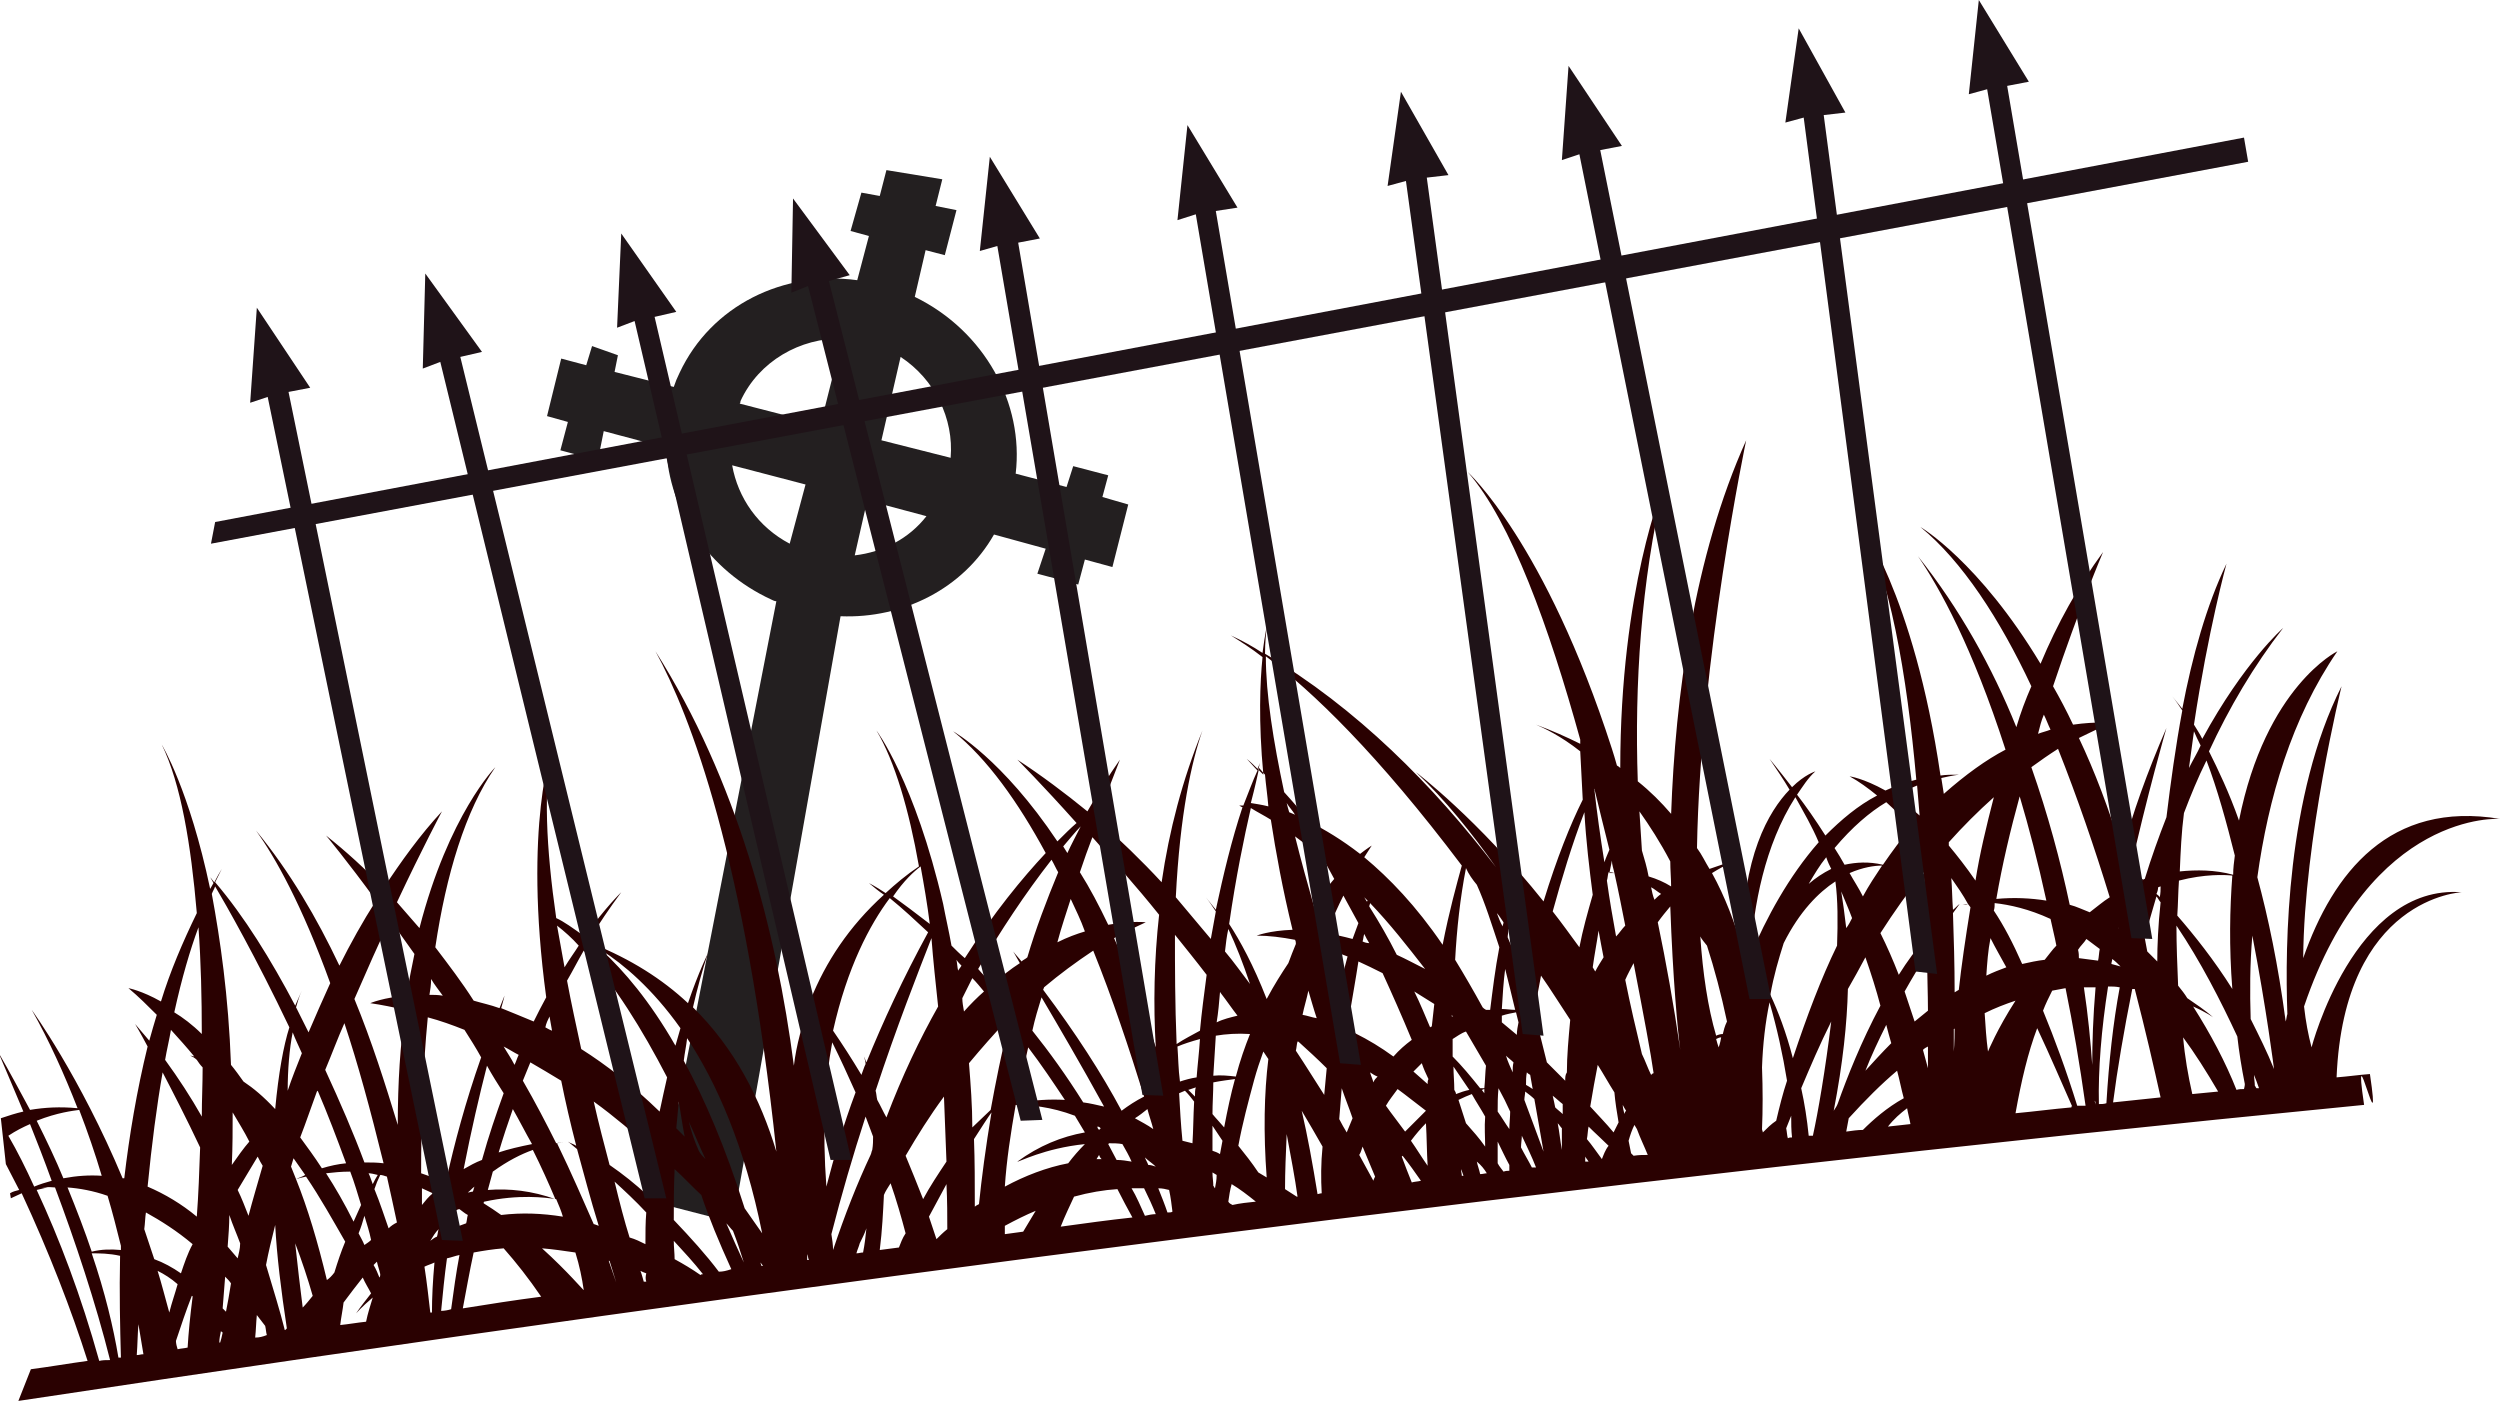
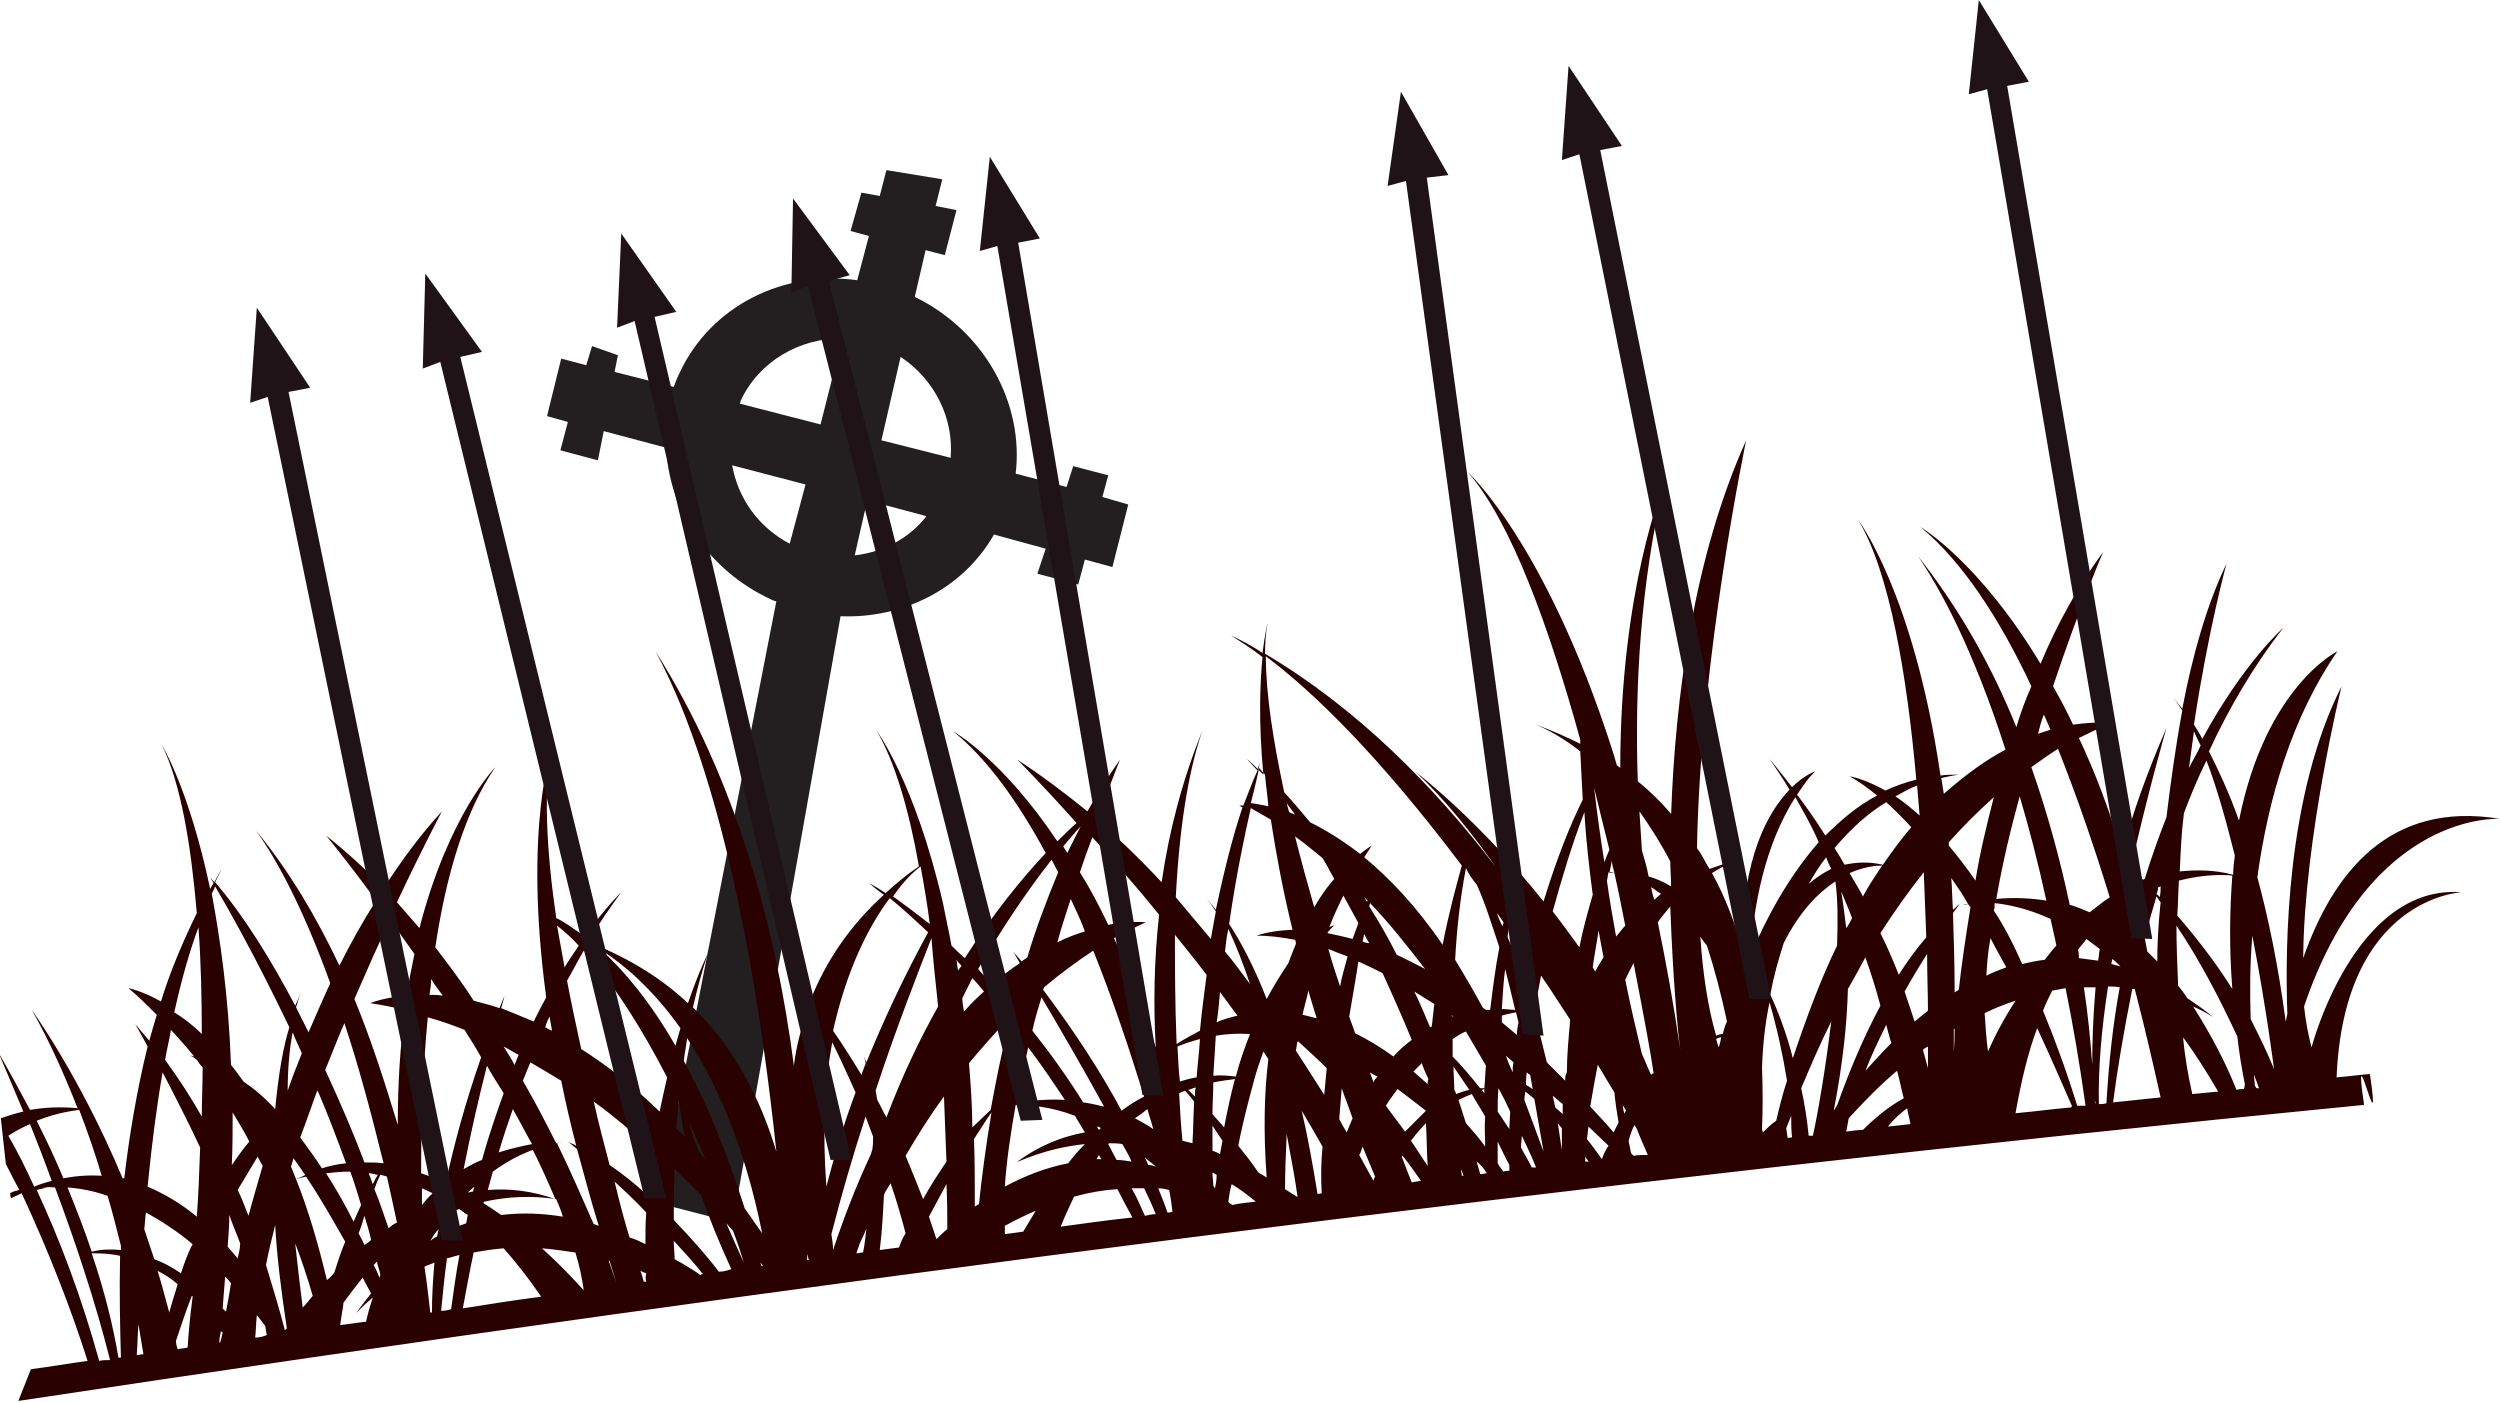
<svg xmlns="http://www.w3.org/2000/svg" id="palisad-2" x="0px" y="0px" viewBox="0 0 299.8 168.2" style="enable-background:new 0 0 299.8 168.2;" xml:space="preserve">
  <style type="text/css"> .st0{fill:#231F20;} .st1{fill:#2A0101;} .st2{fill:#1F1318;} </style>
  <path class="st0" d="M132.2,59.6l0.7-2.6l-4.2-1.1l-0.8,2.5l-6.1-1.6c1-8.4-3.7-17.1-12.1-21.2l1.3-5.6l2.3,0.6l1.4-5.4l-2.5-0.5 l0.8-3.2l-6.7-1.1l-0.8,3.1l-2.2-0.4l-1.3,4.6l2.2,0.6l-1.4,5.3c-8.8-1.2-17.5,3-21.3,11.1c-0.3,0.6-0.5,1.1-0.7,1.7l-7.1-1.8l0.4-2 l-3.1-1.1l-0.7,2.3l-3-0.8l-1.7,6.9l2.5,0.7L67.2,54l4.5,1.2l0.7-3.5l7.5,2c0.3,7.5,5,14.7,12.6,18.2c0.2,0.1,0.4,0.2,0.6,0.2 L79,144.3l8.9,2.3l12.9-72.7c7.5,0.3,14.7-3.3,18.4-9.8l6.2,1.7l-1,3l4.9,1.3l0.8-3l3.3,0.9l1.9-7.5L132.2,59.6L132.2,59.6z M94.7,65.2c-3.8-2-6.2-5.5-6.9-9.4l8.8,2.3L94.7,65.2z M98.4,50.9l-9.7-2.5c0.1-0.1,0.1-0.2,0.1-0.3c2.2-4.8,7.2-7.6,12.2-7.5 L98.4,50.9L98.4,50.9z M102.5,66.6l1.5-6.6l7.1,1.9C109,64.6,105.9,66.2,102.5,66.6z M105.7,52.8l2.3-10c4.1,2.7,6.4,7.4,6,12.1 L105.7,52.8L105.7,52.8z" />
  <path class="st1" d="M299.8,98.2c-13.2-2.2-20,6.4-23.6,16.7c0.1-14.3,4.6-32.6,4.6-32.6c-6.6,13.1-6.8,30.9-6.5,39.3 c-0.1,0.3-0.1,0.6-0.2,0.9c-0.9-6.8-2.1-12.5-3.4-17.3c1.3-9.4,4.1-19.1,9.6-27.1c0,0-8.6,4.2-11.8,20.3c-1.2-3.4-2.5-6.1-3.6-8.3 c2.4-5.2,5.4-10.3,8.9-14.8c0,0-4.7,4.1-9.7,13.3c-0.3-0.6-0.7-1.2-1-1.7c1.7-11.3,3.9-19.3,3.9-19.3c-2.4,5-4.1,11.1-5.3,17.4 c-0.8-1-1.2-1.5-1.2-1.5c0.4,0.5,0.8,1.1,1.2,1.7c-0.8,4.3-1.4,8.7-1.9,12.8c-0.9,2.3-1.8,4.8-2.6,7.4c-0.1,0-0.2,0.1-0.2,0.1 c-0.6-0.5-0.9-0.8-0.9-0.8c0.2,0.3,0.5,0.6,0.8,0.9c-0.4,0.2-0.9,0.4-1.3,0.6c-0.1-0.4-0.2-0.8-0.3-1.1c2.2-9.9,4.5-17.8,4.5-17.8 c-2.3,5.3-4.1,10.3-5.3,14.9c-1.6-5.2-3.3-9.7-5.2-13.7c1.2-0.6,2.5-1.2,3.8-1.8c0,0-1.7-0.2-4.5,0.2c-0.8-1.7-1.6-3.2-2.4-4.6 c3.1-9.3,6-16.1,6-16.1c-3,4.1-5.5,8.6-7.5,13.4c-7.4-12.3-14.4-16.4-14.4-16.4c5,4.1,9.5,11,13.3,19.1c-0.7,1.6-1.3,3.2-1.8,4.9 c-2.9-7.2-6.8-14.2-11.8-20.5c2.6,3.8,6.5,10.8,10.5,23.2c-2.3,1.2-4.8,3-7.4,5.3c-0.1-0.7-0.2-1.2-0.3-1.9c1.3-0.3,2.1-0.4,2.1-0.4 c-0.8,0-1.5,0-2.2,0.1c-3.2-21.9-9.9-30.7-9.9-30.7c3.8,6.2,5.9,18.8,7,31.2c-1.3,0.3-2.6,0.8-3.7,1.3c-2.7-1.5-4.3-1.7-4.3-1.7 c1.1,0.6,2.2,1.4,3.3,2.3c-2.3,1.2-4.3,2.9-6.2,4.8c-1.2-1.9-2.4-3.6-3.4-4.9c0.7-1,1.3-2,2.2-2.8c0,0-1.3,0.4-2.8,1.9 c-1.7-2.2-2.7-3.4-2.7-3.4c0.8,1.2,1.7,2.5,2.4,3.7c-2.5,2.6-5.7,8-5.7,18.9c-0.9-3-2-6-3.6-8.9c1.6-1,2.8-1.5,3.5-1.7 c-1.3,0.3-2.6,0.8-3.8,1.2c-0.5-0.8-0.9-1.7-1.5-2.5c0.4-22.8,5.9-48.9,5.9-48.9c-6.3,14-8.5,30.8-9,44.8c-1.2-1.4-2.5-2.7-4-3.9 c-0.4-11.7,0.4-23.9,3.1-35.5c0,0-5.2,12.4-5.2,33.9c-0.1-0.1-0.2-0.2-0.4-0.3c-0.2-0.7-0.4-1.4-0.6-2c0,0,0-0.1,0.1-0.1 c0,0-0.1,0-0.1,0.1c-8-24.8-17.3-33.2-17.3-33.2c5.2,5.9,9.8,18.7,13.5,32.1c0,0.1,0,0.3,0,0.5c-1.6-0.8-3.4-1.6-5.3-2.3 c0.9,0.4,2.9,1.3,5.3,3.2c0.1,2,0.2,3.9,0.3,5.8c-1.5,3-3.1,7-4.7,12.2c-7.9-9.9-15.3-15.5-15.3-15.5c3.5,3.3,6.7,7.3,9.6,11.4 c-7.5-9.8-16.7-19.1-27.7-25.6c0-1.3,0.1-2.6,0.3-3.7c0,0-0.3,1.2-0.6,3.6c-1.2-0.8-2.5-1.5-3.8-2.1c1.1,0.7,2.4,1.5,3.8,2.6 c-0.3,3-0.5,7.7,0.1,14.1c-0.2-0.2-0.4-0.4-0.6-0.6c0.1-0.5,0.2-0.8,0.2-0.8c-0.1,0.2-0.2,0.5-0.3,0.7c-0.4-0.4-0.8-0.8-1.3-1.2 c0.4,0.4,0.8,0.9,1.3,1.4c-0.6,1.3-1.1,2.7-1.7,4.2c-0.3,0-0.5,0-0.5,0c0.2,0.1,0.3,0.2,0.4,0.2c-1.3,3.9-2.3,8.1-3.2,12.3 c-0.8-1-1.2-1.5-1.2-1.5c0.4,0.5,0.8,1.1,1.2,1.7c-0.2,1.1-0.4,2.2-0.6,3.3c-1.4-1.7-2.8-3.3-4.2-5c0.5-10,1.9-16.3,3.2-20 c-2.4,5.9-4,12-4.9,18.2c-2.4-2.6-5-5.1-7.7-7.5c0.3-0.8,0.6-1.6,0.8-2.3c0,0,0,0,0,0c0,0,0,0,0,0c1.2-3.1,1.9-4.9,1.9-4.9 c-1.4,2-2.7,4.1-3.9,6.2c-2.7-2.2-5.5-4.3-8.4-6.2c0,0,2.9,2.9,7.1,7.6c-0.7,0.6-1.4,1.3-2.3,2.2c-6.6-9.9-12.5-13.2-12.5-13.2 c4.1,3.3,7.8,8.5,11.1,14.6c-2.8,3-6.2,7.1-9.7,12.6c-0.6-0.5-1.1-1-1.6-1.5c-0.3-1.7-0.7-3.4-1-5c0,0,0-0.1,0-0.1c0,0,0,0,0,0.1 c-3.4-14.7-8-20.8-8-20.8c2.2,3.7,3.9,9.5,5.1,16.3c-1.5,1-2.8,2.1-4,3.2c-1.2-0.8-2-1.2-2-1.2c0.6,0.5,1.2,1,1.8,1.4 c-4.2,3.8-7,8.1-8.8,12.6c-1.6-2.2-2.7-3.4-2.7-3.4c0.9,1.2,1.8,2.6,2.6,3.9c-0.9,2.4-1.6,4.9-1.9,7.4c-2.1-16.2-6.8-34.2-16.6-49.7 c4.2,7.7,10.8,24.9,14.5,60c-1.9-6.3-5-12.4-10-17.3c0.5-2.2,1.1-4.4,1.8-6.5c0,0-1.1,2.2-2.4,6c-3.1-2.9-6.9-5.3-11.4-7.1 c-0.2-0.1-0.3-0.3-0.5-0.4c1.2-2,2.5-3.9,3.9-5.8c0,0-1.8,1.7-4.4,5.3c-1.4-1-2.5-1.8-3.4-2.2c-1.2-8.3-1.6-15.9-0.4-20.8 c0,0-3.6,9.6-0.8,30.3c-0.5,0.9-1,1.9-1.5,2.9c-1.4-0.6-2.7-1.1-3.9-1.6c0.3-1,0.4-1.5,0.4-1.5c-0.2,0.5-0.4,1-0.6,1.5 c-1.1-0.4-2.1-0.6-3.1-0.9c-1.4-2.2-3-4.3-4.6-6.4c1.3-8.7,3.6-16.4,7.2-21.6c0,0-5.6,5.7-9.1,19.3c-0.9-1-1.8-2.1-2.7-3.1 c3.1-6.6,5.4-10.9,5.4-10.9c-2.6,2.8-4.9,6-7,9.2c-2.2-2.3-4.5-4.4-6.9-6.3c0,0,2.5,3,6,7.8c-1.6,2.5-3.1,5.2-4.4,7.8 c-2.7-5.7-5.9-11.2-10-16.2c2.3,3.2,5.5,8.9,8.9,18.3c-0.9,2-1.8,4-2.6,5.9c-0.5-1-1-2-1.5-3c0.2-0.7,0.4-1.4,0.7-2 c0,0-0.3,0.6-0.8,1.8c-2.9-5.5-6.1-10.7-9.6-14.8c0.3-0.6,0.6-1.2,0.8-1.6c-0.3,0.5-0.6,1-0.9,1.6c-0.2-0.2-0.3-0.4-0.5-0.6 c0,0,0.2,0.3,0.4,0.7c-0.1,0.2-0.3,0.5-0.4,0.7c-2.5-11.9-5.8-17.3-5.8-17.3c2.3,4.7,3.5,12,4.2,20.2c-1.7,3.5-3.2,7-4.3,10.6 c-2.3-1.3-3.9-1.6-3.9-1.6c1.2,1,2.3,2.1,3.4,3.2c-0.3,1-0.6,2-0.9,3.1c-0.6-0.7-1.1-1.3-1.7-2c0,0,0.6,1,1.5,2.7 c-1.3,5.3-2.2,10.7-2.8,15.8c-0.1,0-0.1,0-0.2,0c-5.1-12.2-10.9-20.2-10.9-20.2c2.1,3.7,3.9,7.7,5.5,11.8c-2.1-0.2-3.9-0.1-5.7,0.2 c-1.2-2.2-2.4-4.5-3.8-6.9c0,0,1.2,2.8,3,7.1c-0.9,0.2-1.8,0.5-2.7,0.8l0.6,5.5c0.5,1,1.1,2.1,1.6,3.1c-0.4,0.1-0.8,0.2-1.1,0.4 l0.1,0.6c0.4-0.2,0.9-0.4,1.3-0.6c3.3,7.1,6,14.1,7.9,20.1c-2.2,0.3-4.5,0.7-6.8,1l-1.5,3.8c93.4-14.1,187.2-26.3,281.3-35.5 c-1.5-10.2,2.2,6.5,0.7-3.7c-1.3,0.1-2.7,0.3-4,0.4c0.9-21.6,15-22.2,15-22.2c-12.9-1-18,18.6-18,18.6c-0.4-1.5-0.7-3.1-0.9-4.9 C284.3,97.1,299.8,98.2,299.8,98.2L299.8,98.2z M9.5,133.1c1,2.6,1.9,5.2,2.7,7.9c-1.5-0.1-3,0-4.6,0.3c-0.9-2.2-2-4.5-3.2-6.9 C6.9,133.4,8.8,133.2,9.5,133.1L9.5,133.1z M1,136.2c0.9-0.6,1.7-1,2.6-1.4c0.8,2,1.7,4.3,2.6,6.8c-0.7,0.2-1.4,0.4-2.1,0.7 C3.1,140.1,2.1,138.1,1,136.2L1,136.2z M11.9,163.2c-2.2-7.9-4.8-14.7-7.5-20.5c0.8-0.2,1.3-0.3,1.3-0.3c-0.5,0-0.9,0-1.3,0.1 c0,0,0,0,0,0c0.6-0.1,1.3-0.2,2.2-0.1c2.4,6.4,4.9,13.9,6.6,20.7C12.7,163.1,12.3,163.1,11.9,163.2z M14.5,162.8c-0.1,0-0.2,0-0.3,0 c-0.6-3.6-1.6-7.8-3.2-12.5c0.9,0,2.1,0,3.4,0.3C14.3,155,14.4,159.1,14.5,162.8L14.5,162.8z M14.5,149.9c-1.2-0.1-2.3-0.1-3.5,0.2 c-0.8-2.4-1.8-5-2.9-7.7c1.4,0.1,3.1,0.4,4.8,1c0.6,2,1.1,4,1.6,6C14.5,149.6,14.5,149.8,14.5,149.9L14.5,149.9z M16.4,162.5 c0.1-1.3,0.1-2.5,0.2-3.7c0.2,1.2,0.4,2.4,0.6,3.6C16.9,162.4,16.7,162.5,16.4,162.5L16.4,162.5z M81.6,123.3 c-0.2,0.7-0.4,1.4-0.6,2.1c-3.1-5.4-6.2-9-8.8-11.4C74.7,115.6,78.2,118.5,81.6,123.3L81.6,123.3z M82.1,136.3c-0.3-0.3-0.7-0.7-1-1 c0.1-1.1,0.2-2.2,0.3-3.2c0,0,0,0,0,0C81.6,133.3,81.8,134.7,82.1,136.3L82.1,136.3z M69.4,113.4c-0.5,0.8-1.1,1.6-1.7,2.6 c-0.3-1.7-0.6-3.4-0.9-5C67.7,111.7,68.6,112.5,69.4,113.4L69.4,113.4z M65.9,121.9c0.1,0.6,0.2,1.1,0.3,1.7 c-0.3-0.1-0.6-0.3-0.8-0.4C65.5,122.7,65.7,122.3,65.9,121.9L65.9,121.9z M62.2,126.5c-0.2,0.4-0.3,0.8-0.5,1.2 c-0.4-0.8-0.9-1.5-1.3-2.2C61,125.8,61.6,126.2,62.2,126.5L62.2,126.5z M58.5,142.7c0.2-0.7,0.4-1.5,0.6-2.2 c1.8-1.3,3.4-2.1,4.8-2.6c1,2,1.9,4,2.7,5.9C63.8,142.8,61.1,142.5,58.5,142.7L58.5,142.7z M66.7,143.8c0.3,0.7,0.6,1.4,0.8,2.1 c-2.5-0.4-4.9-0.5-7.4-0.2c-0.7-0.5-1.3-0.9-2.1-1.4c0-0.1,0-0.2,0.1-0.2C62.2,143.2,65.4,143.6,66.7,143.8L66.7,143.8z M59.8,138.2 c0.5-1.7,1.1-3.5,1.7-5.2c0.8,1.4,1.5,2.8,2.3,4.2C62.3,137.5,61,137.8,59.8,138.2z M60.4,131.1c-0.9,2.5-1.8,5.1-2.6,8 c-0.8,0.3-1.5,0.7-2.2,1.1c0.9-4.6,1.9-8.9,2.8-12.4C59,128.9,59.7,130,60.4,131.1L60.4,131.1z M56.9,142.3 c-0.1,0.2-0.1,0.4-0.2,0.6c-0.2,0-0.4,0.1-0.6,0.1C56.4,142.8,56.6,142.5,56.9,142.3z M51.7,117.4c0.4,0.7,0.9,1.3,1.4,2 c-0.6-0.1-1.1-0.1-1.6-0.1C51.6,118.7,51.7,118.1,51.7,117.4z M55.7,123.5c0.7,1.1,1.4,2.2,2,3.3c-1.9,5.4-3.2,10.3-4.2,14.8 c-0.1,0.1-0.1,0.1-0.2,0.2c-0.9-0.4-1.9-0.8-2.8-1.1c0-6.1,0.2-12.5,0.8-18.7C52.8,122.4,54.2,122.9,55.7,123.5L55.7,123.5z M56.1,145.7c-0.1,0.3-0.1,0.7-0.2,1c-0.6,0.2-1.1,0.4-1.7,0.7c0.1-0.8,0.3-1.5,0.4-2.2c0.2-0.1,0.3-0.2,0.5-0.2 C55.4,145.2,55.7,145.5,56.1,145.7L56.1,145.7z M52.6,147.4c-0.1,0.3-0.1,0.6-0.2,0.9c-0.3,0.1-0.5,0.3-0.8,0.5 C51.9,148.3,52.2,147.8,52.6,147.4L52.6,147.4z M50.6,144.5c0-0.7,0-1.4,0-2c0.4,0.2,0.9,0.4,1.3,0.6C51.4,143.5,51,144,50.6,144.5 L50.6,144.5z M41.3,122.7c1.6,4.8,3.1,10.3,4.7,16.8c-0.8-0.1-1.5-0.1-2.3-0.1c-1.3-3.5-2.9-7.2-4.7-11.1 C39.8,126.4,40.5,124.5,41.3,122.7L41.3,122.7z M43.7,145.8c0.3,1,0.6,1.9,0.8,2.9c-0.2,0.2-0.5,0.4-0.8,0.6c-0.2-0.5-0.5-1-0.7-1.4 C43.3,147.2,43.5,146.5,43.7,145.8L43.7,145.8z M42.4,146.5c-1.1-2.2-2.2-4.1-3.3-5.8c0.9-0.1,1.8-0.2,2.9-0.2 c0.5,1.3,0.9,2.7,1.3,4C43,145.2,42.7,145.8,42.4,146.5L42.4,146.5z M38,130.9c0,0,0.1-0.1,0.1-0.1c1.2,2.8,2.3,5.7,3.4,8.7 c-1,0.1-1.9,0.3-2.9,0.6c-0.9-1.4-1.8-2.6-2.6-3.7C36.7,134.6,37.3,132.8,38,130.9L38,130.9z M36.2,126.3c-0.6,1.5-1.2,3-1.7,4.5 c0-2.5,0.2-5,0.6-7C35.4,124.6,35.8,125.4,36.2,126.3L36.2,126.3z M36.6,140.9c-0.3,0.2-0.7,0.3-1.1,0.5c-0.2-0.5-0.4-1-0.6-1.5 c0.1-0.3,0.2-0.7,0.3-1C35.7,139.6,36.1,140.2,36.6,140.9L36.6,140.9z M20.5,123.5c1,1.1,1.9,2.1,2.8,3.2c-0.3-0.1-0.5-0.1-0.5-0.1 c0.3,0.1,0.6,0.3,0.8,0.5c0.2,0.3,0.4,0.6,0.7,0.9c0,2-0.1,3.9-0.1,5.9c-1.3-2.3-2.8-4.6-4.4-6.8C20,125.9,20.3,124.7,20.5,123.5 L20.5,123.5z M18.9,152.4c0.8,0.4,1.6,0.9,2.4,1.6c-0.3,1.1-0.7,2.2-1,3.4C19.8,155.6,19.4,154,18.9,152.4z M22.5,161.6 c-0.4,0.1-0.8,0.1-1.2,0.2c-0.1-0.3-0.2-0.7-0.2-1c0.6-1.8,1.2-3.6,1.9-5.4c0,0,0.1,0,0.1,0.1C22.8,157.8,22.6,159.9,22.5,161.6 L22.5,161.6z M21.7,152.7c-1-0.7-2.1-1.3-3.2-1.7c-0.4-1.2-0.8-2.4-1.2-3.6c0.1-0.7,0.1-1.4,0.2-2c1.8,1,3.7,2.2,5.6,3.8 C22.5,150.3,22.1,151.5,21.7,152.7L21.7,152.7z M26.4,161c-0.1,0-0.1,0-0.1,0c0-0.5,0.1-0.9,0.2-1.4c0,0.1,0.1,0.1,0.2,0.2 C26.6,160.3,26.5,160.7,26.4,161L26.4,161z M23.6,145.9c-1.8-1.5-3.8-2.7-5.9-3.6c0.5-5.1,1.1-9.7,1.8-13.7c1.3,2.5,2.9,5.6,4.5,9 C23.9,140.5,23.8,143.3,23.6,145.9z M27.1,157.3c-0.1-0.1-0.3-0.3-0.4-0.4c0.1-1.3,0.2-2.6,0.3-3.8c0.3,0.3,0.5,0.5,0.7,0.8 C27.5,155.2,27.3,156.3,27.1,157.3z M20.9,121.4c0.9-4.1,1.9-7.5,2.9-10.2c0.3,4.1,0.4,8.5,0.4,12.8C23.1,122.9,21.9,122,20.9,121.4 L20.9,121.4z M28.5,150.9c-0.4-0.5-0.8-0.9-1.2-1.4c0.1-1.3,0.2-2.6,0.2-3.8c0.4,1.2,0.9,2.3,1.3,3.4 C28.8,149.8,28.6,150.4,28.5,150.9L28.5,150.9z M27.9,133.4c0.7,1.2,1.4,2.3,2,3.5c-0.7,0.8-1.4,1.8-2.1,2.8 C27.9,137.5,27.9,135.4,27.9,133.4L27.9,133.4z M30.9,138.7c0.2,0.4,0.4,0.8,0.6,1.1c-0.6,2.1-1.2,4.1-1.7,6c-0.4-1-0.8-2.1-1.3-3.1 C29.3,141.4,30.1,140,30.9,138.7L30.9,138.7z M30.6,160.4c0.1-0.9,0.1-1.7,0.2-2.7c0.3,0.4,0.7,0.9,1,1.3c0.1,0.4,0.1,0.8,0.2,1.1 C31.5,160.3,31.1,160.4,30.6,160.4L30.6,160.4z M34.4,159.3c-0.1,0.1-0.1,0.1-0.2,0.2c-0.1,0-0.1-0.2-0.1-0.2 c-0.5-2-1.3-4.6-2.2-7.6c0.3-1.6,0.7-3.2,1.1-4.8C33.2,150.6,33.7,154.7,34.4,159.3L34.4,159.3z M29.2,129.7c-0.5-0.7-1-1.4-1.5-2 c-0.3-8.3-1.3-15.1-2.3-20.5c0.1-0.3,0.3-0.6,0.4-0.9c1.3,2.2,4.9,8.5,8.9,16.9c-0.7,2.2-1.3,5.5-1.7,9.8 C31.6,131.5,30.4,130.5,29.2,129.7L29.2,129.7z M36.3,156.8c-0.3-2.3-0.6-4.9-0.9-7.7c0.8,2.1,1.5,4.2,2.1,6.3 C37.1,155.9,36.7,156.4,36.3,156.8z M39.2,153.5c-1.1-4.6-2.3-8.6-3.7-12.1c0.3-0.1,0.7-0.2,1.2-0.3c1.7,2.5,3.2,5.2,4.7,7.8 c-0.5,1.2-0.9,2.4-1.3,3.7C39.8,153,39.5,153.3,39.2,153.5L39.2,153.5z M43.9,158.5c-1,0.1-2.1,0.3-3.1,0.4c0.1-0.9,0.3-1.8,0.4-2.7 c0.8-1.1,1.6-2.1,2.3-3c0.3,0.7,0.7,1.3,1,1.9c-0.6,0.8-1.2,1.5-1.8,2.4c0,0,0.7-0.8,2-1.9C44.4,156.6,44.1,157.5,43.9,158.5 L43.9,158.5z M45.5,153.2c-0.2-0.5-0.4-1-0.7-1.5c0.1-0.1,0.3-0.3,0.4-0.4c0.1,0.5,0.3,1,0.4,1.5C45.6,152.9,45.6,153.1,45.5,153.2 L45.5,153.2z M44.2,140.7c0.3,0,0.7,0.1,1.1,0.2c-0.2,0.3-0.4,0.7-0.6,1.1C44.5,141.5,44.4,141.1,44.2,140.7L44.2,140.7z M46.6,147.3c-0.5-1.4-1-3-1.7-4.7c0.2-0.6,0.4-1.1,0.7-1.7c0.2,0,0.5,0.1,0.8,0.2c0.4,1.8,0.8,3.6,1.2,5.5 C47.2,146.8,46.9,147,46.6,147.3L46.6,147.3z M42.5,119.8c1.5-3.4,2.9-6.7,4.3-9.5c0.9,1.3,1.9,2.7,2.9,4.1c-0.3,1.6-0.7,3.2-0.9,5 c-2.8,0.2-4.4,0.9-4.4,0.9c1.4,0.2,2.8,0.5,4.2,0.8c-0.6,4.1-0.9,8.7-0.9,13.8C46.2,130,44.6,124.9,42.5,119.8L42.5,119.8z M51.8,157.4c-0.1,0-0.2,0-0.2,0c-0.2-1.7-0.4-3.6-0.7-5.5c0.4-0.2,0.8-0.3,1.2-0.5C51.9,153.6,51.8,155.6,51.8,157.4z M52.9,157.2 c0.2-2,0.4-4.2,0.7-6.3c0.5-0.1,1-0.3,1.5-0.4c-0.4,2.1-0.7,4.3-1,6.5C53.8,157.1,53.3,157.2,52.9,157.2L52.9,157.2z M55.5,156.9 c0.4-2.1,0.8-4.4,1.3-6.7c1.1-0.2,2.3-0.4,3.6-0.5c1.5,1.7,3,3.6,4.5,5.8C61.8,155.9,58.6,156.4,55.5,156.9L55.5,156.9z M65,149.7 c1.3,0.1,2.6,0.3,4,0.5c0.5,1.6,0.8,3.1,1,4.5C70,154.8,68.1,152.5,65,149.7L65,149.7z M71.2,146.8c-1.2-2.7-2.6-6-4.4-9.7 c0.4-0.1,0.8-0.1,1-0.1c-0.4,0-0.7,0-1.1,0.1c-1.2-2.4-2.5-4.9-4-7.5c0.3-0.7,0.6-1.5,0.9-2.2c1.2,0.7,2.4,1.4,3.7,2.2 c0.5,2.5,1.1,5.1,1.8,7.8c-0.3-0.2-0.7-0.3-1-0.5c0,0,0.4,0.3,1.1,0.9c0.8,2.9,1.6,6,2.6,9.2C71.5,146.9,71.3,146.8,71.2,146.8 L71.2,146.8z M68,117.6c0.7-1.2,1.3-2.4,2-3.6c3.7,4.1,7,9.4,10,15.2c-0.3,1.3-0.6,2.7-0.9,4.1c-3.3-3.2-6.4-5.6-9.4-7.5 C69.1,123,68.5,120.3,68,117.6L68,117.6z M73,151.2c0.1,0,0.1,0,0.1,0c0.3,0.9,0.5,1.7,0.8,2.6C73.9,153.8,73.6,152.9,73,151.2z M77.5,153.7c-0.1,0-0.2,0-0.3,0c-0.1-0.3-0.2-0.8-0.4-1.3c0.2,0.1,0.4,0.2,0.7,0.3C77.4,153.1,77.4,153.4,77.5,153.7L77.5,153.7z M77.4,149.2c-0.6-0.3-1.2-0.6-1.9-0.8c-0.6-1.9-1.2-4.2-1.8-6.7c1.2,1.1,2.5,2.3,3.8,3.7C77.4,146.6,77.4,147.9,77.4,149.2 L77.4,149.2z M77.6,143.3c-1.4-1.3-2.9-2.5-4.5-3.6c-0.6-2.3-1.3-4.9-1.9-7.6c2.5,1.8,4.8,3.8,7.1,5.8 C78,139.7,77.8,141.5,77.6,143.3L77.6,143.3z M84,152.9c-1-0.7-2-1.3-3.1-1.9c0-0.7-0.1-1.4-0.1-2.2c1.2,1.3,2.4,2.6,3.5,4 C84.2,152.8,84.1,152.8,84,152.9L84,152.9z M86.2,152.5c-1.5-2-3.4-4.1-5.4-6.2c0-2,0-4,0.1-6.1c1.1,1,2.1,2.1,3.2,3.1 c0.9,2.7,2.1,5.6,3.6,8.9C87.1,152.4,86.7,152.5,86.2,152.5L86.2,152.5z M82.6,134.5c0.7,1.5,1.3,3,2,4.5c-0.3-0.3-0.6-0.6-0.8-1 C83.3,136.9,82.9,135.7,82.6,134.5z M87.1,146.7c0.3,0.3,0.5,0.6,0.8,0.9c0.5,1.3,0.9,2.5,1.3,3.8C88.5,149.9,87.8,148.3,87.1,146.7 L87.1,146.7z M91.3,151.8c0-0.1-0.1-0.3-0.1-0.4c0.1,0.1,0.2,0.3,0.3,0.4C91.4,151.8,91.3,151.8,91.3,151.8L91.3,151.8z M89.3,144.9 c-2.3-7.3-4.8-13.1-7.3-17.7c0.1-0.9,0.3-1.8,0.4-2.7c3.5,5.3,6.9,12.9,9,23.4C90.7,146.9,90,145.9,89.3,144.9L89.3,144.9z M96.8,151.1c0-0.2,0-0.5,0-0.7c0.1,0.2,0.1,0.5,0.2,0.7C96.9,151.1,96.8,151.1,96.8,151.1L96.8,151.1z M194.9,111 c-0.4,0.4-0.7,0.9-1.1,1.3c-0.4-2.2-0.8-4.5-1.1-6.7c0.1-0.3,0.1-0.7,0.2-1c0.2,0,0.4,0,0.7,0.1C194.1,106.9,194.5,109,194.9,111 L194.9,111z M193.6,104.7c-0.2,0-0.4,0-0.6,0c0.1-0.5,0.2-1,0.3-1.5C193.3,103.7,193.5,104.2,193.6,104.7z M191.2,94.6 c0.6,2.5,1.2,4.9,1.8,7.3c-0.2,0.5-0.4,0.9-0.6,1.5c-0.5-3.1-0.9-6-1.2-8.7C191.1,94.6,191.2,94.6,191.2,94.6L191.2,94.6z M190,97.4 c0.2,3.5,0.6,6.8,1,9.9c-0.6,2.1-1.2,4.2-1.6,6.3c-1.1-1.5-2.1-2.9-3.2-4.3C187.3,105.3,188.5,101.3,190,97.4L190,97.4z M181.7,121.1c-0.5,0-1.1-0.1-1.6-0.1c0.1-1.7,0.2-3.3,0.4-4.8C180.9,117.8,181.3,119.4,181.7,121.1z M180.3,110.6 c0,0.2-0.1,0.3-0.1,0.5c-0.3-0.5-0.5-1.1-0.7-1.6C179.8,109.8,180,110.2,180.3,110.6L180.3,110.6z M177.1,106.1 c1,2.2,1.8,4.8,2.7,7.5c-0.5,2.6-0.8,5.1-1.1,7.5c-0.2,0-0.3,0-0.5,0c-0.2-0.1-0.3-0.2-0.4-0.3c-1.1-2-2.2-3.9-3.3-5.7 c0.2-3.7,0.6-7.4,1.3-11C176.1,104.8,176.6,105.5,177.1,106.1L177.1,106.1z M151.8,78.7c5.6,4.2,13.4,11.7,23.5,25.1 c-0.6,2.2-1.5,5.4-2.3,9.5c-3.2-4.7-6.4-8-9.4-10.5c0.3-0.5,0.6-0.9,0.9-1.4c0,0-0.5,0.3-1.4,1c-2.2-1.7-4.2-2.9-6-3.8 c-1-1.2-2-2.4-3.1-3.6C152.7,88.9,151.8,83.3,151.8,78.7L151.8,78.7z M174.3,121.9c-0.1,0-0.1,0-0.2,0c0-0.1,0-0.1,0-0.2 C174.2,121.9,174.2,121.9,174.3,121.9L174.3,121.9z M157.9,122.1c-0.6-0.1-1.1-0.3-1.7-0.4c0.2-1,0.5-1.9,0.7-2.9 C157.2,119.8,157.5,120.9,157.9,122.1z M154.3,96.3c0.3,0.5,0.7,0.9,1,1.4c-0.2-0.1-0.5-0.2-0.7-0.3 C154.5,97.1,154.4,96.7,154.3,96.3L154.3,96.3z M155.3,100.3c1.1,0.8,2.2,1.7,3.3,2.6c0.5,0.8,0.9,1.6,1.4,2.5 c-0.8,0.9-1.6,2-2.4,3.4C156.8,106,156,103.1,155.3,100.3L155.3,100.3z M159.4,111.2c0.5-1.3,1.1-2.6,1.7-3.8 c0.6,1.1,1.2,2.2,1.8,3.3c-0.2,0.6-0.5,1.3-0.7,1.9c-1.1-0.3-2.1-0.5-3-0.7c0,0,0-0.1,0.1-0.2c0.2-0.2,0.4-0.5,0.7-0.7 C159.9,111,159.7,111,159.4,111.2L159.4,111.2z M161.6,114.7c-0.3,1.2-0.7,2.4-0.9,3.6c-0.5-1.5-1-3-1.4-4.5 C160,114.1,160.8,114.4,161.6,114.7L161.6,114.7z M162.9,115.3c0.9,0.4,1.9,0.9,2.9,1.4c1.1,2.4,2.3,5.1,3.5,8 c-0.8,0.6-1.5,1.2-2.2,2c-1.5-1.1-3-2-4.6-2.8c-0.2-0.7-0.5-1.3-0.7-2C162.2,119.5,162.6,117.3,162.9,115.3L162.9,115.3z M163.4,112.9c0.1-0.3,0.1-0.6,0.2-0.9c0.2,0.4,0.4,0.8,0.6,1.1C163.9,113.1,163.6,113,163.4,112.9L163.4,112.9z M163.6,107.6 c0.1,0.1,0.2,0.2,0.4,0.4c0,0,0,0.1-0.1,0.1C163.8,107.9,163.7,107.8,163.6,107.6L163.6,107.6z M167.5,114.5c-1-2-2.1-3.9-3.3-5.8 c0-0.1,0.1-0.3,0.1-0.4c2.4,2.5,4.5,5.2,6.6,7.9C169.7,115.6,168.6,115,167.5,114.5z M151,92.1c0.2,0.2,0.4,0.5,0.7,0.8 c0.1,1.2,0.3,2.5,0.4,3.8c-0.8-0.2-1.5-0.3-2.1-0.4C150.5,94.4,150.8,93,151,92.1L151,92.1z M147.3,111.4c0.9,1.9,1.8,4.2,2.6,6.6 c-1-1.3-1.9-2.6-3-3.9C147,113.2,147.1,112.3,147.3,111.4z M146.3,119c0,0,0.1,0,0.1,0.1c0.7,0.9,1.3,1.8,2,2.7 c-0.8,0.2-1.7,0.4-2.5,0.8C146.1,121.4,146.2,120.2,146.3,119L146.3,119z M149.9,124c-0.6,1.5-1.2,3.2-1.7,5.1 c-0.9-0.1-1.8-0.2-2.7-0.1c0.1-1.6,0.2-3.2,0.3-4.8C147,124,148.4,123.9,149.9,124L149.9,124z M148.1,129.4 c-0.5,1.8-0.9,3.7-1.3,5.8c-0.5-0.6-1-1.1-1.4-1.6c0-1.3,0.1-2.6,0.1-3.8C146.5,129.6,147.4,129.5,148.1,129.4L148.1,129.4z M140.9,112.1c1.2,1.5,2.5,3.1,3.8,4.8c-0.3,2.3-0.6,4.5-0.8,6.7c-0.9,0.5-1.9,1-2.8,1.6C140.9,120.3,140.9,116,140.9,112.1 L140.9,112.1z M129.6,99.1c-0.5,1-1.1,2.1-1.6,3.2c-0.2-0.3-0.3-0.5-0.5-0.8C128.2,100.7,128.9,99.8,129.6,99.1z M128.4,107.8 c0.6,1.3,1.2,2.5,1.7,3.9c-1,0.3-2.1,0.7-3.3,1.3C127.3,111.1,127.9,109.4,128.4,107.8z M134.5,133.2c-2.4-4.5-5.5-9.3-9.4-14.5 c0-0.1,0.1-0.2,0.1-0.3c1.9-1.6,3.8-3,5.9-4.4c2.3,5.7,4.3,11.7,6.1,17.5C136.2,132,135.3,132.6,134.5,133.2L134.5,133.2z M137.6,133c0.2,0.8,0.5,1.6,0.7,2.4c-0.7-0.5-1.5-0.9-2.2-1.3C136.6,133.8,137.1,133.4,137.6,133L137.6,133z M135.7,139.3 c-0.6-0.1-1.2-0.2-1.8-0.2c-0.3-0.6-0.7-1.3-1-1.9c0,0,0.1-0.1,0.1-0.1c0.5,0,1.1,0,1.6,0.1C135,137.9,135.4,138.6,135.7,139.3 L135.7,139.3z M129.9,132.2c-2-3.2-4.1-6.1-6.1-8.6c0.3-1.4,0.7-2.7,1.1-4c2,3.4,4.7,8,7.5,13.1 C131.5,132.5,130.7,132.3,129.9,132.2L129.9,132.2z M132,135.3c-0.1,0.1-0.1,0.1-0.2,0.2c-0.1-0.1-0.2-0.2-0.2-0.4 C131.8,135.1,131.9,135.2,132,135.3L132,135.3z M132.1,139c-0.2,0-0.4,0-0.6,0c0.1-0.2,0.2-0.3,0.3-0.5 C131.9,138.8,132,138.9,132.1,139L132.1,139z M130.1,137.2c-0.7,0.7-1.4,1.5-2,2.3c-2.6,0.5-5.2,1.5-7.6,2.8 c0.2-3.1,0.7-6.4,1.3-9.8c1.7,0,4.2,0.2,7.1,1.3c0.4,0.7,0.8,1.3,1.2,2c-2.8,0.5-5.5,1.6-8.1,3.5 C122.1,139.4,125.2,137.7,130.1,137.2L130.1,137.2z M121.9,132.3c0.4-2.2,0.9-4.5,1.4-6.7c1.6,2.1,3,4.2,4.4,6.3 C125.9,131.8,124,131.9,121.9,132.3L121.9,132.3z M126.1,103.1c0.3,0.5,0.5,1,0.8,1.5c-1.4,3.4-2.7,6.8-3.7,10.2 c-0.2,0.2-0.5,0.3-0.7,0.5c-0.3-0.4-0.7-0.8-1-1.2c0,0,0.3,0.5,0.8,1.4c-1.1,0.7-2.2,1.6-3.3,2.5c-0.6-0.6-1.2-1.2-1.7-1.8 C120,111.6,122.9,107.2,126.1,103.1L126.1,103.1z M116.6,117.3c0.5,0.5,0.9,1,1.4,1.6c-0.8,0.7-1.6,1.5-2.4,2.4 c-0.1-0.6-0.2-1.1-0.2-1.6C115.8,118.9,116.2,118.1,116.6,117.3L116.6,117.3z M115.3,115.8c-0.1,0.2-0.3,0.4-0.4,0.6 c-0.1-0.4-0.1-0.8-0.2-1.3C114.9,115.4,115.1,115.6,115.3,115.8L115.3,115.8z M116.2,127.5c1.5-1.8,3-3.5,4.6-5.2 c0.1,0.1,0.2,0.2,0.2,0.3c-0.9,3.7-1.6,7.2-2.2,10.5c-0.7,0.7-1.5,1.4-2.2,2.1C116.6,132.6,116.4,130,116.2,127.5L116.2,127.5z M110.4,103.9c0.4,2.2,0.8,4.5,1.1,6.9c-1.8-1.4-3.3-2.5-4.4-3.3C108.4,105.6,109.6,104.5,110.4,103.9L110.4,103.9z M106.7,107.7 c1.6,1.3,3.1,2.7,4.6,4.1c-3,5.5-5.4,10.7-7.4,15.6c-0.2-0.5-0.3-0.7-0.3-0.7c0.1,0.3,0.2,0.6,0.2,0.9c-0.2,0.4-0.3,0.8-0.5,1.3 c-1.2-2-2.3-3.7-3.4-5.3C101.6,116,104.3,110.9,106.7,107.7L106.7,107.7z M99.8,125c1,2,1.9,4,2.8,6c-1.5,4-2.6,7.8-3.5,11.3 C98.6,135.5,98.9,129.8,99.8,125L99.8,125z M99.7,148c1.2-4.7,2.6-9.5,4.1-14.1c0.3,0.8,0.6,1.6,0.9,2.4c0,0.5,0,1-0.1,1.6 c-0.1,0.2-0.1,0.4-0.2,0.6c-1.6,3.4-3.1,7.2-4.5,11.4C99.9,149.3,99.8,148.6,99.7,148L99.7,148z M103.5,150.2 c-0.3,0-0.5,0.1-0.8,0.1c0.1-0.4,0.3-0.8,0.4-1.2c0.3-0.6,0.6-1.2,0.8-1.8C103.8,148.3,103.7,149.2,103.5,150.2L103.5,150.2z M107.8,149.6c-0.8,0.1-1.5,0.2-2.3,0.3c0.3-2.4,0.4-4.6,0.5-6.6c0.2-0.5,0.5-0.9,0.8-1.4c0.7,2,1.3,4.1,1.8,6 C108.2,148.5,108,149.1,107.8,149.6L107.8,149.6z M113.6,147.4c-0.5,0.4-0.9,0.8-1.3,1.2c-0.3-0.9-0.6-1.8-0.9-2.7 c0.7-1.3,1.4-2.6,2.1-3.9C113.6,144,113.6,145.8,113.6,147.4z M113.5,139.3c-1,1.5-2,3-2.8,4.5c-0.7-1.8-1.4-3.5-2.1-5.2 c1.4-2.4,2.9-4.8,4.6-7.1C113.3,134.3,113.4,136.9,113.5,139.3L113.5,139.3z M112.5,120.7c-2.2,3.9-4.3,8.3-6.2,13.3 c-0.4-0.7-0.7-1.4-1.1-2.1c-0.1-0.4-0.1-0.8-0.2-1.1c2.5-7.6,5.1-14.2,6.7-18.3C111.9,115.1,112.2,117.9,112.5,120.7L112.5,120.7z M116.9,144.7c0-2.8,0-5.5-0.1-8.1c0.9-1.4,1.6-2.5,2.1-3.2c-0.7,4.2-1.2,8-1.5,11C117.2,144.5,117,144.6,116.9,144.7L116.9,144.7z M122.7,147.7c-0.7,0.1-1.5,0.2-2.2,0.3c0-0.4,0-0.7,0-1c1.3-0.7,2.5-1.3,3.7-1.8C123.7,146,123.2,146.9,122.7,147.7L122.7,147.7z M127.2,147.1c0.5-1.3,1.1-2.5,1.6-3.6c1.8-0.5,3.6-0.8,5.2-0.9c0.6,1.2,1.2,2.3,1.8,3.4C133,146.3,130.1,146.7,127.2,147.1z M137.3,145.8c-0.5-1.1-1-2.3-1.6-3.3c0.5,0,1,0,1.5,0c0.5,1,1,2.1,1.4,3.1C138.2,145.6,137.7,145.7,137.3,145.8L137.3,145.8z M137.7,139.7c-0.1-0.3-0.3-0.6-0.4-0.9c0.4,0.4,0.9,0.7,1.3,1.1C138.3,139.8,138,139.7,137.7,139.7L137.7,139.7z M140,145.4 c-0.3-0.9-0.7-1.9-1.1-2.9c0.5,0,0.9,0.1,1.3,0.2c0.2,0.9,0.3,1.8,0.4,2.6C140.5,145.4,140.2,145.4,140,145.4L140,145.4z M133.6,112.5c1.2-0.7,2.5-1.3,3.8-1.9c0,0-1.7-0.2-4.5,0.3c-1.1-2.3-2.2-4.4-3.4-6.3c0.5-1.5,1-2.9,1.5-4.2c2.4,2.7,5.2,5.8,8,9.3 c-0.6,5.4-0.7,10.8-0.4,15.9C137,120.6,135.3,116.3,133.6,112.5L133.6,112.5z M143,137.1c-0.4-0.1-0.8-0.2-1.2-0.3 c-0.2-2-0.3-3.9-0.4-5.7c0.2-0.1,0.5-0.2,0.7-0.3c0.4,0.4,0.8,0.9,1.1,1.3C143.1,133.9,143.1,135.6,143,137.1L143,137.1z M143.3,131.5c-0.3-0.3-0.6-0.6-0.8-0.8c0.3-0.1,0.6-0.2,0.9-0.3C143.3,130.7,143.3,131.1,143.3,131.5L143.3,131.5z M141.5,129.7 C141.5,129.7,141.4,129.7,141.5,129.7c-0.2-1.5-0.2-2.9-0.3-4.2c0.7-0.3,1.6-0.6,2.7-0.9c-0.1,1.6-0.3,3.2-0.4,4.6 C142.8,129.3,142.1,129.5,141.5,129.7L141.5,129.7z M145.7,142.5c-0.1-0.1-0.1-0.2-0.2-0.3c0-0.5-0.1-1-0.1-1.6 c0.2,0.1,0.3,0.2,0.5,0.3C145.9,141.5,145.8,142,145.7,142.5L145.7,142.5z M145.4,138c0-1,0-2,0-3c0.4,0.6,0.8,1.2,1.2,1.8 c-0.1,0.5-0.2,1.1-0.3,1.6C146,138.2,145.7,138.1,145.4,138L145.4,138z M147.8,144.5c-0.2-0.1-0.4-0.2-0.5-0.4 c0.1-0.7,0.2-1.4,0.4-2.1c1,0.6,1.9,1.3,2.9,2.1C149.6,144.2,148.7,144.3,147.8,144.5z M151.9,141.2c-0.3-0.2-0.7-0.4-1-0.6 c-0.8-1.2-1.6-2.2-2.4-3.2c0.5-2.7,1.2-5.3,1.9-7.9c0,0,0,0,0,0c0,0,0,0,0,0c0.3-1.1,0.7-2.3,1.1-3.4c0.2,0.3,0.4,0.6,0.6,0.9 C151.6,131.1,151.5,135.8,151.9,141.2L151.9,141.2z M155.5,143.5c-0.5-0.3-0.9-0.6-1.4-0.9c0-2.1,0.1-4.3,0.2-6.6 c0.5,2.7,1,5.3,1.3,7.5C155.6,143.5,155.5,143.5,155.5,143.5L155.5,143.5z M151.9,119.8c-1.6-4.1-3.2-7-4.5-9 c0.8-5.6,1.8-10.4,2.6-13.9c0.8,0.5,1.6,0.9,2.4,1.4c0.6,3.9,1.4,8.3,2.6,13.2c-2.8,0.1-4.3,0.7-4.3,0.7c1.5,0,3,0.2,4.6,0.5 c0.1,0.2,0.1,0.3,0.1,0.5c-0.3,0.7-0.6,1.5-0.9,2.3C153.7,116.7,152.8,118.1,151.9,119.8L151.9,119.8z M158.5,143.1 c-0.2,0-0.4,0.1-0.5,0.1c-0.6-3.7-1.2-7-1.9-10c0.9,1.5,1.7,2.9,2.5,4.3C158.4,139.5,158.4,141.4,158.5,143.1L158.5,143.1z M158.8,131.3c-1.1-1.7-2.2-3.5-3.4-5.3c0.1-0.4,0.1-0.8,0.2-1.1c0.1,0,0.1,0,0.2,0.1c1.1,1,2.2,2,3.3,3.1 C159,129.1,158.9,130.2,158.8,131.3z M161.5,135.8c-0.3-0.5-0.6-1-0.9-1.6c0.1-1.2,0.2-2.4,0.3-3.7c0.4,1.2,0.9,2.4,1.3,3.6 C161.9,134.8,161.7,135.3,161.5,135.8L161.5,135.8z M164.7,141.6c-0.5-0.9-1.1-2-1.7-3.1c0.2-0.3,0.3-0.7,0.4-1 c0.5,1.2,1,2.4,1.5,3.6C164.8,141.3,164.7,141.5,164.7,141.6L164.7,141.6z M164.7,129.8c-0.1-0.4-0.3-0.8-0.4-1.2 c0.3,0.2,0.6,0.4,0.9,0.5C165,129.3,164.8,129.5,164.7,129.8L164.7,129.8z M169.3,141.8c-0.4-1-0.8-2-1.2-3.1c0,0,0.1-0.1,0.1-0.1 c0.8,1,1.5,2,2.2,3C170,141.7,169.6,141.7,169.3,141.8L169.3,141.8z M171.2,139.8c-0.7-1-1.3-2-2-3c0.6-0.8,1.2-1.5,1.8-2.1 C171.1,136.4,171.1,138.1,171.2,139.8z M168.5,135.7c-0.8-1.1-1.6-2.1-2.3-3.1c0.4-0.7,0.9-1.3,1.4-2c1.1,0.8,2.2,1.7,3.4,2.6 C170.1,134.1,169.3,134.9,168.5,135.7z M171.2,130c-0.6-0.5-1.1-1-1.7-1.5c0.3-0.3,0.7-0.7,1-1c0.2,0.6,0.5,1.3,0.8,1.9 C171.2,129.6,171.2,129.8,171.2,130L171.2,130z M171.7,123.1c0,0-0.1,0-0.2,0.1c-0.6-1.4-1.2-2.9-1.9-4.3c0.8,0.5,1.6,1,2.4,1.5 C171.9,121.3,171.8,122.2,171.7,123.1z M175.3,141c0-0.3-0.1-0.5-0.1-0.8c0.1,0.2,0.2,0.5,0.3,0.8C175.5,141,175.4,141,175.3,141 L175.3,141z M174.4,130.7c0-0.9-0.1-1.9-0.1-2.8c0.6,0.9,1.3,1.9,1.9,2.8c-0.5,0.1-1.1,0.3-1.6,0.5 C174.6,131,174.5,130.9,174.4,130.7L174.4,130.7z M178.3,140.7c-0.2,0-0.5,0.1-0.8,0.1c-0.1-0.5-0.3-1-0.4-1.5 C177.6,139.7,178,140.2,178.3,140.7C178.3,140.6,178.3,140.7,178.3,140.7z M178.1,137.5c-0.7-1-1.5-1.9-2.3-2.8 c-0.3-0.9-0.6-1.9-0.9-2.8c0.6-0.3,1.1-0.5,1.6-0.7c0.5,0.9,1.1,1.8,1.6,2.7C178,135.2,178.1,136.4,178.1,137.5L178.1,137.5z M178,131.1c-0.1-0.1-0.2-0.3-0.3-0.4c0.1,0,0.2-0.1,0.3-0.1C178,130.8,178,131,178,131.1L178,131.1z M178,130.5c-0.2,0-0.3,0-0.5,0 c-1.2-1.5-2.2-2.7-3.3-3.8c0-0.7,0-1.4,0-2.1c0.5-0.3,1-0.7,1.6-0.9c0.8,1.4,1.6,2.7,2.4,4.1C178.1,128.6,178.1,129.6,178,130.5 L178,130.5z M181,140.4c-0.2,0-0.4,0-0.7,0.1c-0.2-0.3-0.5-0.6-0.7-1c0-0.9,0-1.7,0-2.6c0.5,1,0.9,1.9,1.4,2.8 C181,139.9,181,140.2,181,140.4z M181,135.4c-0.5-0.7-0.9-1.4-1.4-2.1c0-0.9,0-1.8,0.1-2.8c0.5,0.9,1,1.9,1.4,2.8 C181.1,134,181,134.7,181,135.4L181,135.4z M180.1,121.8c0.6-0.2,1.2-0.3,1.7-0.4c0.1,0.4,0.2,0.8,0.3,1.2c-0.1,0.5-0.2,1-0.2,1.5 c-0.6-0.5-1.2-1-1.8-1.5C180.1,122.3,180.1,122.1,180.1,121.8L180.1,121.8z M183.1,128.6c0.1,0.1,0.2,0.2,0.4,0.3 c0.1,0.6,0.2,1.1,0.3,1.7c-0.3-0.2-0.6-0.4-0.8-0.5C183,129.6,183,129.1,183.1,128.6z M181.5,127.4c-0.1,0.4-0.1,0.8-0.1,1.2 c-0.3-0.7-0.6-1.3-0.8-2C180.9,126.9,181.2,127.1,181.5,127.4L181.5,127.4z M183.7,140c-0.4-0.8-0.9-1.6-1.3-2.4 c0-0.5,0.1-1,0.1-1.4c0.6,1.3,1.2,2.5,1.7,3.8C184,140,183.9,140,183.7,140z M182.8,131.9c0-0.3,0.1-0.7,0.1-1 c0.4,0.3,0.8,0.6,1.1,0.9c0.4,2.3,0.8,4.5,1.1,6.3C184.3,135.9,183.5,133.8,182.8,131.9L182.8,131.9z M180.8,112.4 c0-0.3,0.1-0.6,0.1-1c0.8,1.2,1.7,2.4,2.5,3.6c-0.2,0.9-0.4,1.9-0.6,2.8C182.2,115.9,181.5,114,180.8,112.4L180.8,112.4z M187.3,137.9c-0.2-1.1-0.3-2.2-0.5-3.2c0.2,0.2,0.3,0.4,0.5,0.6C187.3,136.2,187.3,137.1,187.3,137.9z M187.4,133.6 c-0.3-0.3-0.6-0.5-0.9-0.8c-0.1-0.5-0.2-1-0.3-1.4c0.4,0.3,0.8,0.7,1.2,1C187.4,132.8,187.4,133.2,187.4,133.6L187.4,133.6z M187.7,129.6c-0.8-0.8-1.5-1.5-2.2-2.2c-0.5-2.1-1-4-1.5-5.8c0.2-1.5,0.5-3,0.8-4.6c1.2,1.7,2.3,3.5,3.5,5.3 c-0.2,2.2-0.4,4.3-0.4,6.3C187.7,128.9,187.7,129.2,187.7,129.6L187.7,129.6z M190.1,139.3c0-0.2,0-0.4,0-0.6 c0.1,0.2,0.3,0.4,0.4,0.6C190.4,139.3,190.2,139.3,190.1,139.3L190.1,139.3z M192.1,139c-0.6-0.8-1.2-1.7-1.8-2.4 c0.1-0.5,0.1-1,0.2-1.5c0.8,0.8,1.6,1.5,2.4,2.3C192.5,137.9,192.3,138.5,192.1,139L192.1,139z M193.5,135.8 c-0.9-1.1-1.9-2.1-2.8-3.1c0.3-1.8,0.6-3.5,0.9-5c0.7,1.1,1.3,2.2,2,3.3c0.1,1.2,0.3,2.4,0.5,3.6C193.9,135,193.7,135.4,193.5,135.8 L193.5,135.8z M191.3,116.5c-0.1-0.2-0.2-0.3-0.3-0.5c0.2-1.5,0.5-3,0.7-4.4c0.2,1.1,0.4,2.2,0.6,3.2 C192,115.3,191.6,115.9,191.3,116.5L191.3,116.5z M194.6,132.5c0.1,0.2,0.2,0.4,0.4,0.7c-0.1,0.1-0.2,0.3-0.2,0.4 C194.7,133.2,194.6,132.8,194.6,132.5L194.6,132.5z M195.9,138.6c-0.1-0.1-0.2-0.2-0.3-0.3c-0.1-0.5-0.2-1-0.3-1.5 c0.2-0.7,0.4-1.3,0.7-1.9c0.1,0.2,0.2,0.3,0.3,0.5c0.4,1.1,0.9,2.1,1.3,3.1C197,138.5,196.5,138.5,195.9,138.6L195.9,138.6z M198,128.9c-0.4-0.8-0.7-1.7-1.1-2.5c-0.7-2.9-1.4-5.9-2-8.9c0.3-0.7,0.7-1.4,1-2c1.2,6.2,2.1,11,2.4,13.2 C198.2,128.7,198.1,128.8,198,128.9L198,128.9z M198,106.4c0.4,0.2,0.7,0.5,1.2,0.8c-0.3,0.2-0.6,0.5-0.8,0.7 C198.2,107.4,198.1,106.9,198,106.4L198,106.4z M201.5,125.9C201.5,125.9,201.5,125.9,201.5,125.9c-0.8-5.5-1.7-10.5-2.7-15.3 c0.5-0.7,1-1.3,1.5-1.9C200.6,117.3,201.2,123.7,201.5,125.9z M200.4,106.3c-0.8-0.5-1.7-0.9-2.7-1.2c-0.2-1.1-0.5-2.1-0.8-3.1 c-0.1-1.6-0.2-3.1-0.3-4.7c1.2,1.7,2.5,3.7,3.7,6C200.3,104.3,200.4,105.4,200.4,106.3L200.4,106.3z M206.1,125.6 c-0.1-0.3-0.2-0.6-0.3-1c0.2-0.1,0.4-0.2,0.6-0.2C206.3,125.1,206.1,125.6,206.1,125.6L206.1,125.6z M206.6,124 c-0.3,0-0.6,0.1-0.8,0.2c-1-3.4-1.6-7.5-1.9-11.9c0.2,0.4,0.5,0.7,0.8,1.1c0.9,2.8,1.7,5.8,2.4,9.1 C206.8,123.1,206.7,123.6,206.6,124z M226.2,96.2c1,0.9,2,1.9,3,3c-1.2,1.4-2.3,2.9-3.4,4.5c-1.7-0.4-3.2-0.3-4.6,0 c-0.4-0.7-0.8-1.4-1.2-2C222.1,99.2,224.2,97.4,226.2,96.2L226.2,96.2z M223.4,107.5c-0.5-1-1.1-1.9-1.6-2.8c1.6-0.7,3-0.9,3.9-0.9 C224.9,105,224.1,106.2,223.4,107.5L223.4,107.5z M226.8,125.1c-1.1,1.1-2.1,2.2-3.1,3.3c0.7-1.8,1.6-3.7,2.5-5.5 C226.4,123.7,226.6,124.4,226.8,125.1z M220.8,106.9c0.4,1,0.9,2.1,1.3,3.2c-0.2,0.4-0.4,0.8-0.7,1.2 C221.2,109.6,221,108.1,220.8,106.9L220.8,106.9z M219.6,104.2c-1,0.5-1.9,1.1-2.7,1.8c0.7-1.2,1.3-2.2,2.1-3.2 C219.2,103.4,219.4,103.8,219.6,104.2L219.6,104.2z M215.3,95.6c1,1.8,2,3.5,2.8,5.4c-3.6,4.1-6.3,9.1-8.2,13.6 C210.3,108.6,211.6,101.4,215.3,95.6L215.3,95.6z M211.4,135.8c0-0.1-0.1-0.3-0.1-0.4c0.1-2.3,0.1-4.8,0-7.4 c0.1-2.8,0.4-5.4,0.9-7.8c0.9,3.1,1.6,6.3,2.1,9.4c-0.5,1.5-0.9,3.1-1.3,4.8C212.4,134.8,211.9,135.3,211.4,135.8L211.4,135.8z M214.9,136.4c-0.2,0-0.3,0-0.5,0.1c-0.1-0.3-0.1-0.7-0.2-1.2c0.2-0.5,0.4-1,0.6-1.5C214.8,134.7,214.8,135.5,214.9,136.4 L214.9,136.4z M212.3,119.3c0.4-2.3,1-4.3,1.6-6.2c1.9-3.8,4.2-6.1,6.2-7.4c0.3,2.2,0.3,4.9,0.2,7.7c-1.9,3.9-3.6,8.4-5.3,13.5 C214.2,123.8,213.2,121.2,212.3,119.3L212.3,119.3z M216.9,136.2c-0.2-2-0.5-3.9-0.9-5.7c1.1-2.6,2.2-5.2,3.6-8 c-0.7,5.8-1.6,11-2.2,13.7C217.2,136.2,217,136.2,216.9,136.2z M219.9,133.2c1.1-5.7,1.6-10.5,1.7-14.6c0.7-1.2,1.4-2.5,2.1-3.8 c0.7,2,1.3,3.9,1.8,5.8c-2.3,4.3-4,8.6-5.1,11.7C220.3,132.6,220.1,132.9,219.9,133.2L219.9,133.2z M221.4,135.7 c0.1-0.5,0.2-1.1,0.3-1.6c2-2.2,3.9-4.1,5.8-5.7c0.3,1.1,0.5,2.2,0.8,3.3c-2,1.1-3.7,2.6-4.9,3.8 C222.8,135.5,222.1,135.6,221.4,135.7L221.4,135.7z M226.4,135.1c0.7-0.9,1.5-1.6,2.3-2.2c0.1,0.6,0.3,1.3,0.4,1.9 C228.2,134.9,227.3,135,226.4,135.1z M231.2,128.1c-0.2-0.7-0.4-1.5-0.6-2.2c0.2-0.2,0.4-0.3,0.6-0.4 C231.2,127.1,231.2,128.1,231.2,128.1L231.2,128.1z M231.2,121.2c-0.5,0.4-1,0.8-1.6,1.3c-0.4-1.2-0.8-2.4-1.2-3.6 c0.9-1.6,1.8-3.1,2.7-4.5C231.1,116.9,231.2,119.2,231.2,121.2L231.2,121.2z M231,112.4c-1.2,1.4-2.3,2.9-3.3,4.5 c-0.7-1.8-1.4-3.4-2.2-5c1.6-2.5,3.3-4.9,5.2-7.3C230.8,107.3,230.9,109.9,231,112.4L231,112.4z M230.2,97.8c-1-0.9-2-1.7-2.9-2.3 c0.9-0.5,1.8-1,2.6-1.3C230,95.4,230.1,96.6,230.2,97.8L230.2,97.8z M263.1,87.7c0.2,0.5,0.5,1.1,0.8,1.7c-0.4,0.9-0.9,1.7-1.4,2.7 C262.7,90.6,262.9,89.1,263.1,87.7z M261.9,97.5c0.8-2.1,1.7-4.3,2.7-6.3c1.3,3.4,2.4,7.4,3.4,11.4c-0.1,0.8-0.2,1.5-0.2,2.3 c-2.2-0.6-4.4-0.6-6.4-0.4C261.5,102.1,261.6,99.8,261.9,97.5L261.9,97.5z M261.3,105.6c3.1-0.8,5.5-0.7,6.4-0.6 c-0.3,4-0.4,8.5,0,13.6c-2.2-3.5-4.6-6.5-6.6-8.8C261.2,108.4,261.2,107,261.3,105.6L261.3,105.6z M256.8,107.3 c-0.2,0.5-0.3,1.1-0.4,1.6c-0.1-0.4-0.2-0.8-0.3-1.2C256.3,107.6,256.5,107.5,256.8,107.3L256.8,107.3z M254,111.2 c0,0.1,0,0.2,0.1,0.2c0,0-0.1,0-0.1-0.1C254,111.4,254,111.3,254,111.2L254,111.2z M245.1,85.7c0.3,0.6,0.5,1.2,0.8,1.8 c-0.5,0.2-1,0.3-1.5,0.5C244.6,87.2,244.8,86.4,245.1,85.7L245.1,85.7z M242.2,95.5c1.1,3.7,2.2,7.9,3.2,12.5 c-1.9-0.3-3.9-0.4-6-0.2C240.1,103.7,241.1,99.5,242.2,95.5L242.2,95.5z M239.1,109.2c0.1-0.3,0.1-0.6,0.1-0.9 c1.8,0.2,4.1,0.7,6.7,1.9c0.2,1,0.5,2.1,0.7,3.2c-0.5,0.5-0.9,1.1-1.4,1.7c-0.9,0.1-1.8,0.3-2.7,0.5 C241.4,113.1,240.3,111,239.1,109.2L239.1,109.2z M240.6,116c-0.8,0.3-1.6,0.6-2.4,1c0.1-1.5,0.2-3,0.5-4.5 C239.3,113.7,240,114.9,240.6,116z M233.7,101c1.7-1.9,3.5-3.7,5.4-5.4c-0.9,3.5-1.7,6.8-2.2,10c-1.1-1.6-2.2-3-3.2-4.2 C233.7,101.3,233.7,101.2,233.7,101L233.7,101z M234.3,126.1c0-0.9,0-1.8,0-2.7c0,0,0.1,0,0.1-0.1 C234.4,125.1,234.3,126.1,234.3,126.1z M234.9,118.7c-0.2,0.1-0.3,0.2-0.5,0.3c0-3.3-0.1-6.5-0.2-9.5c0.5-0.7,0.8-1.1,0.8-1.1 c-0.3,0.2-0.5,0.5-0.8,0.7c-0.1-1.3-0.1-2.6-0.2-3.8c0.7,1,1.4,2,2,3.1c-0.2,0.1-0.5,0.1-0.7,0.1c0.2,0,0.4-0.1,0.7-0.1 c0.1,0.1,0.2,0.3,0.3,0.4C235.7,112.5,235.2,115.9,234.9,118.7L234.9,118.7z M238,121.5c1.2-0.6,2.5-1.1,3.7-1.5 c-2.2,3.4-3.3,6.1-3.3,6.1C238.2,124.6,238.1,123.1,238,121.5L238,121.5z M248.4,132.8c-2.3,0.2-4.5,0.5-6.7,0.7 c0.7-3.9,1.5-7.3,2.6-10.2c1.6,3.4,3,6.7,4.2,9.4C248.4,132.6,248.4,132.7,248.4,132.8z M250.1,132.6c-0.3,0-0.7,0-1,0 c-1.3-4.2-2.7-8-4.1-11.4c0.3-0.8,0.7-1.6,1.1-2.4c0.5-0.1,1.1-0.2,1.6-0.3C248.6,122.9,249.4,127.6,250.1,132.6 C250.2,132.6,250.2,132.6,250.1,132.6L250.1,132.6z M243.6,92c1.1-0.8,2.1-1.5,3.2-2.2c2.3,5.8,4.4,11.9,6.2,17.8 c-0.8,0.5-1.6,1.2-2.4,1.8c-0.8-0.3-1.6-0.7-2.4-0.9C247.1,103.3,245.6,97.7,243.6,92L243.6,92z M254.3,115.9 c-0.4-0.1-0.7-0.2-1.1-0.3c0-0.2,0.1-0.4,0.1-0.6C253.7,115.3,254,115.6,254.3,115.9L254.3,115.9z M252.5,110.4 C252.5,110.4,252.5,110.4,252.5,110.4C252.4,110.4,252.4,110.4,252.5,110.4C252.4,110.4,252.4,110.4,252.5,110.4L252.5,110.4z M251.3,132.5C251.3,132.5,251.3,132.5,251.3,132.5c0-0.2-0.1-0.3-0.1-0.5C251.3,132.1,251.3,132.3,251.3,132.5L251.3,132.5z M249.2,113.9c0.3-0.5,0.7-0.8,1-1.3c0.5,0.4,1.1,0.8,1.6,1.2c-0.1,0.5-0.1,1-0.2,1.4c-0.8-0.1-1.5-0.2-2.3-0.3 C249.3,114.6,249.3,114.3,249.2,113.9L249.2,113.9z M249.9,118.4c0.5,0,0.9,0,1.4,0c-0.3,3.5-0.4,6.6-0.4,9.3 C250.7,124.9,250.4,121.7,249.9,118.4L249.9,118.4z M251.7,132.4c-0.1-4.1,0.3-9,1.1-14.1c0.5,0,0.9,0,1.4,0.1 c-0.8,4.3-1.3,8.9-1.6,13.9C252.3,132.4,252,132.4,251.7,132.4z M253.4,132.2c0.5-3.9,1.3-8.6,2.3-13.6c0.1,0,0.2,0,0.3,0 c1.3,5,2.3,9.4,3.1,13C257.2,131.8,255.3,132,253.4,132.2L253.4,132.2z M258.7,115.3c-0.4-0.4-0.8-0.8-1.2-1.2 c-0.1-0.5-0.2-1.1-0.3-1.6c0.4-1.6,0.9-3.3,1.4-5c0.2,0.2,0.3,0.5,0.5,0.7C258.8,111,258.7,113.4,258.7,115.3L258.7,115.3z M259,107.6c-0.1-0.2-0.3-0.3-0.4-0.4c0.1-0.2,0.2-0.5,0.2-0.8c0.1,0,0.2-0.1,0.3-0.1C259.1,106.7,259.1,107.1,259,107.6z M262.9,131.2c-0.5-2.2-0.9-4.5-1.1-6.8c1.4,1.9,2.8,4.1,4.2,6.5C265,131,264,131.1,262.9,131.2z M269.1,130.6c-0.3,0-0.6,0-0.9,0.1 c-1.3-3.3-3.1-6.7-5.2-10c1.6,0.7,2.4,1.3,2.4,1.3c-1-0.9-2.1-1.6-3.1-2.3c-0.3-0.5-0.7-1-1.1-1.5c-0.1-2.4-0.2-4.8-0.2-7.2 c2.9,4.3,5.3,9,7.3,13.3c0.2,1.8,0.5,3.7,0.9,5.7C269.2,130.3,269.1,130.5,269.1,130.6L269.1,130.6z M270.6,130.5 c-0.1-0.1-0.1-0.2-0.2-0.3c0-0.4-0.1-0.9-0.1-1.3c0.2,0.5,0.4,1,0.6,1.6C270.7,130.5,270.7,130.5,270.6,130.5z M269.9,122.2 c-0.1-3.2-0.1-6.5,0.2-10c1.7,8.8,2.6,16,2.6,16C271.9,126.2,270.9,124.2,269.9,122.2L269.9,122.2z" />
  <g>
    <polygon class="st2" points="32.1,47.6 53,148.7 55.5,148.8 34.6,47 37.2,46.5 30.8,36.9 30,48.3 " />
    <polygon class="st2" points="52.8,43.4 77.3,143.7 79.9,143.7 55.2,42.8 57.8,42.2 51,32.8 50.7,44.2 " />
    <polygon class="st2" points="76.1,38.5 99.6,139.1 102.1,139.1 78.5,38 81.1,37.4 74.5,28 74,39.3 " />
    <polygon class="st2" points="119.6,29.5 137,131.3 139.5,131.4 122.1,29.1 124.7,28.6 118.7,18.8 117.5,30.1 " />
-     <polygon class="st2" points="143.4,25.7 160.7,127.5 163.2,127.7 145.8,25.3 148.4,24.9 142.4,15 141.2,26.4 " />
    <polygon class="st2" points="168.6,21.7 182.6,124 185.1,124.2 171.1,21.3 173.7,21 168,11 166.4,22.3 " />
    <polygon class="st2" points="189.4,18.5 209.8,119.8 212.4,119.8 191.9,18 194.5,17.5 188.1,7.9 187.3,19.2 " />
-     <polygon class="st2" points="216.3,14.1 229.7,116.5 232.3,116.8 218.7,13.8 221.3,13.5 215.7,3.4 214.1,14.7 " />
    <polygon class="st2" points="238.3,10.7 255.6,112.5 258.1,112.6 240.7,10.3 243.3,9.8 237.3,0 236.1,11.3 " />
    <polygon class="st2" points="96.9,34.3 122.4,134.4 125,134.3 99.4,33.7 101.9,33 95.1,23.8 94.9,35.1 " />
-     <polygon class="st2" points="25.8,62.6 269.1,16.5 269.6,19.4 25.3,65.2 " />
  </g>
</svg>